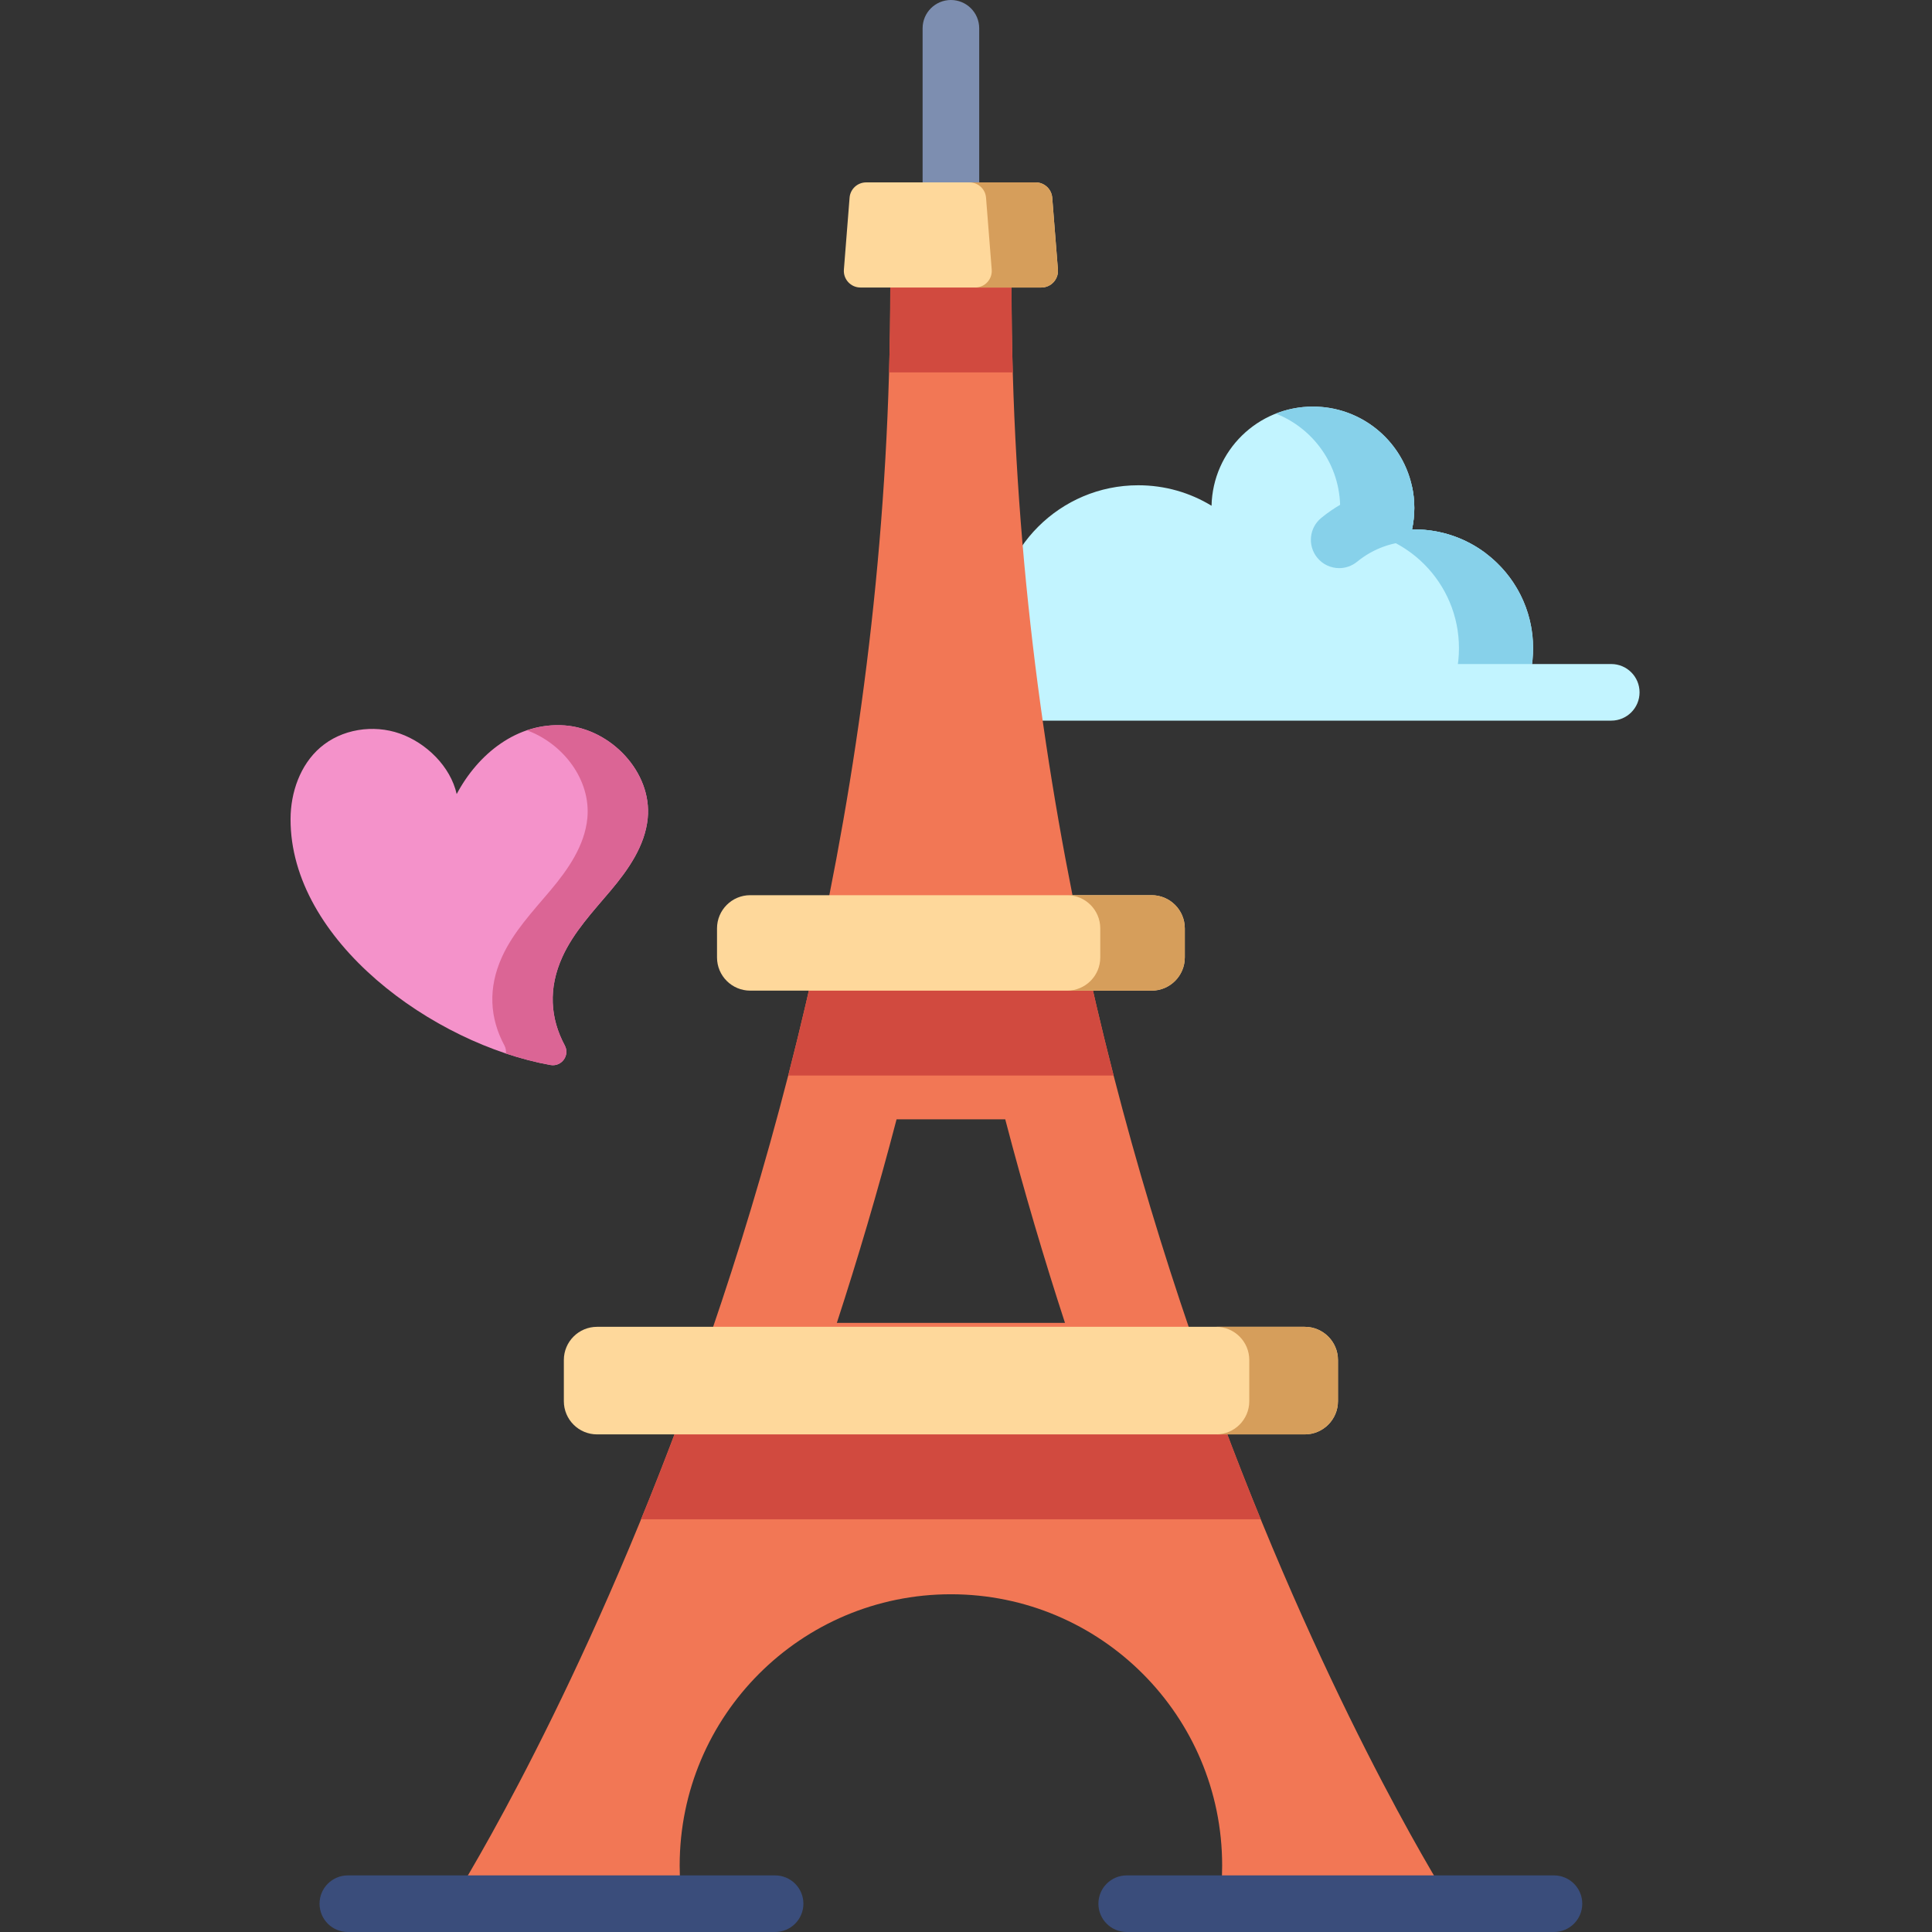
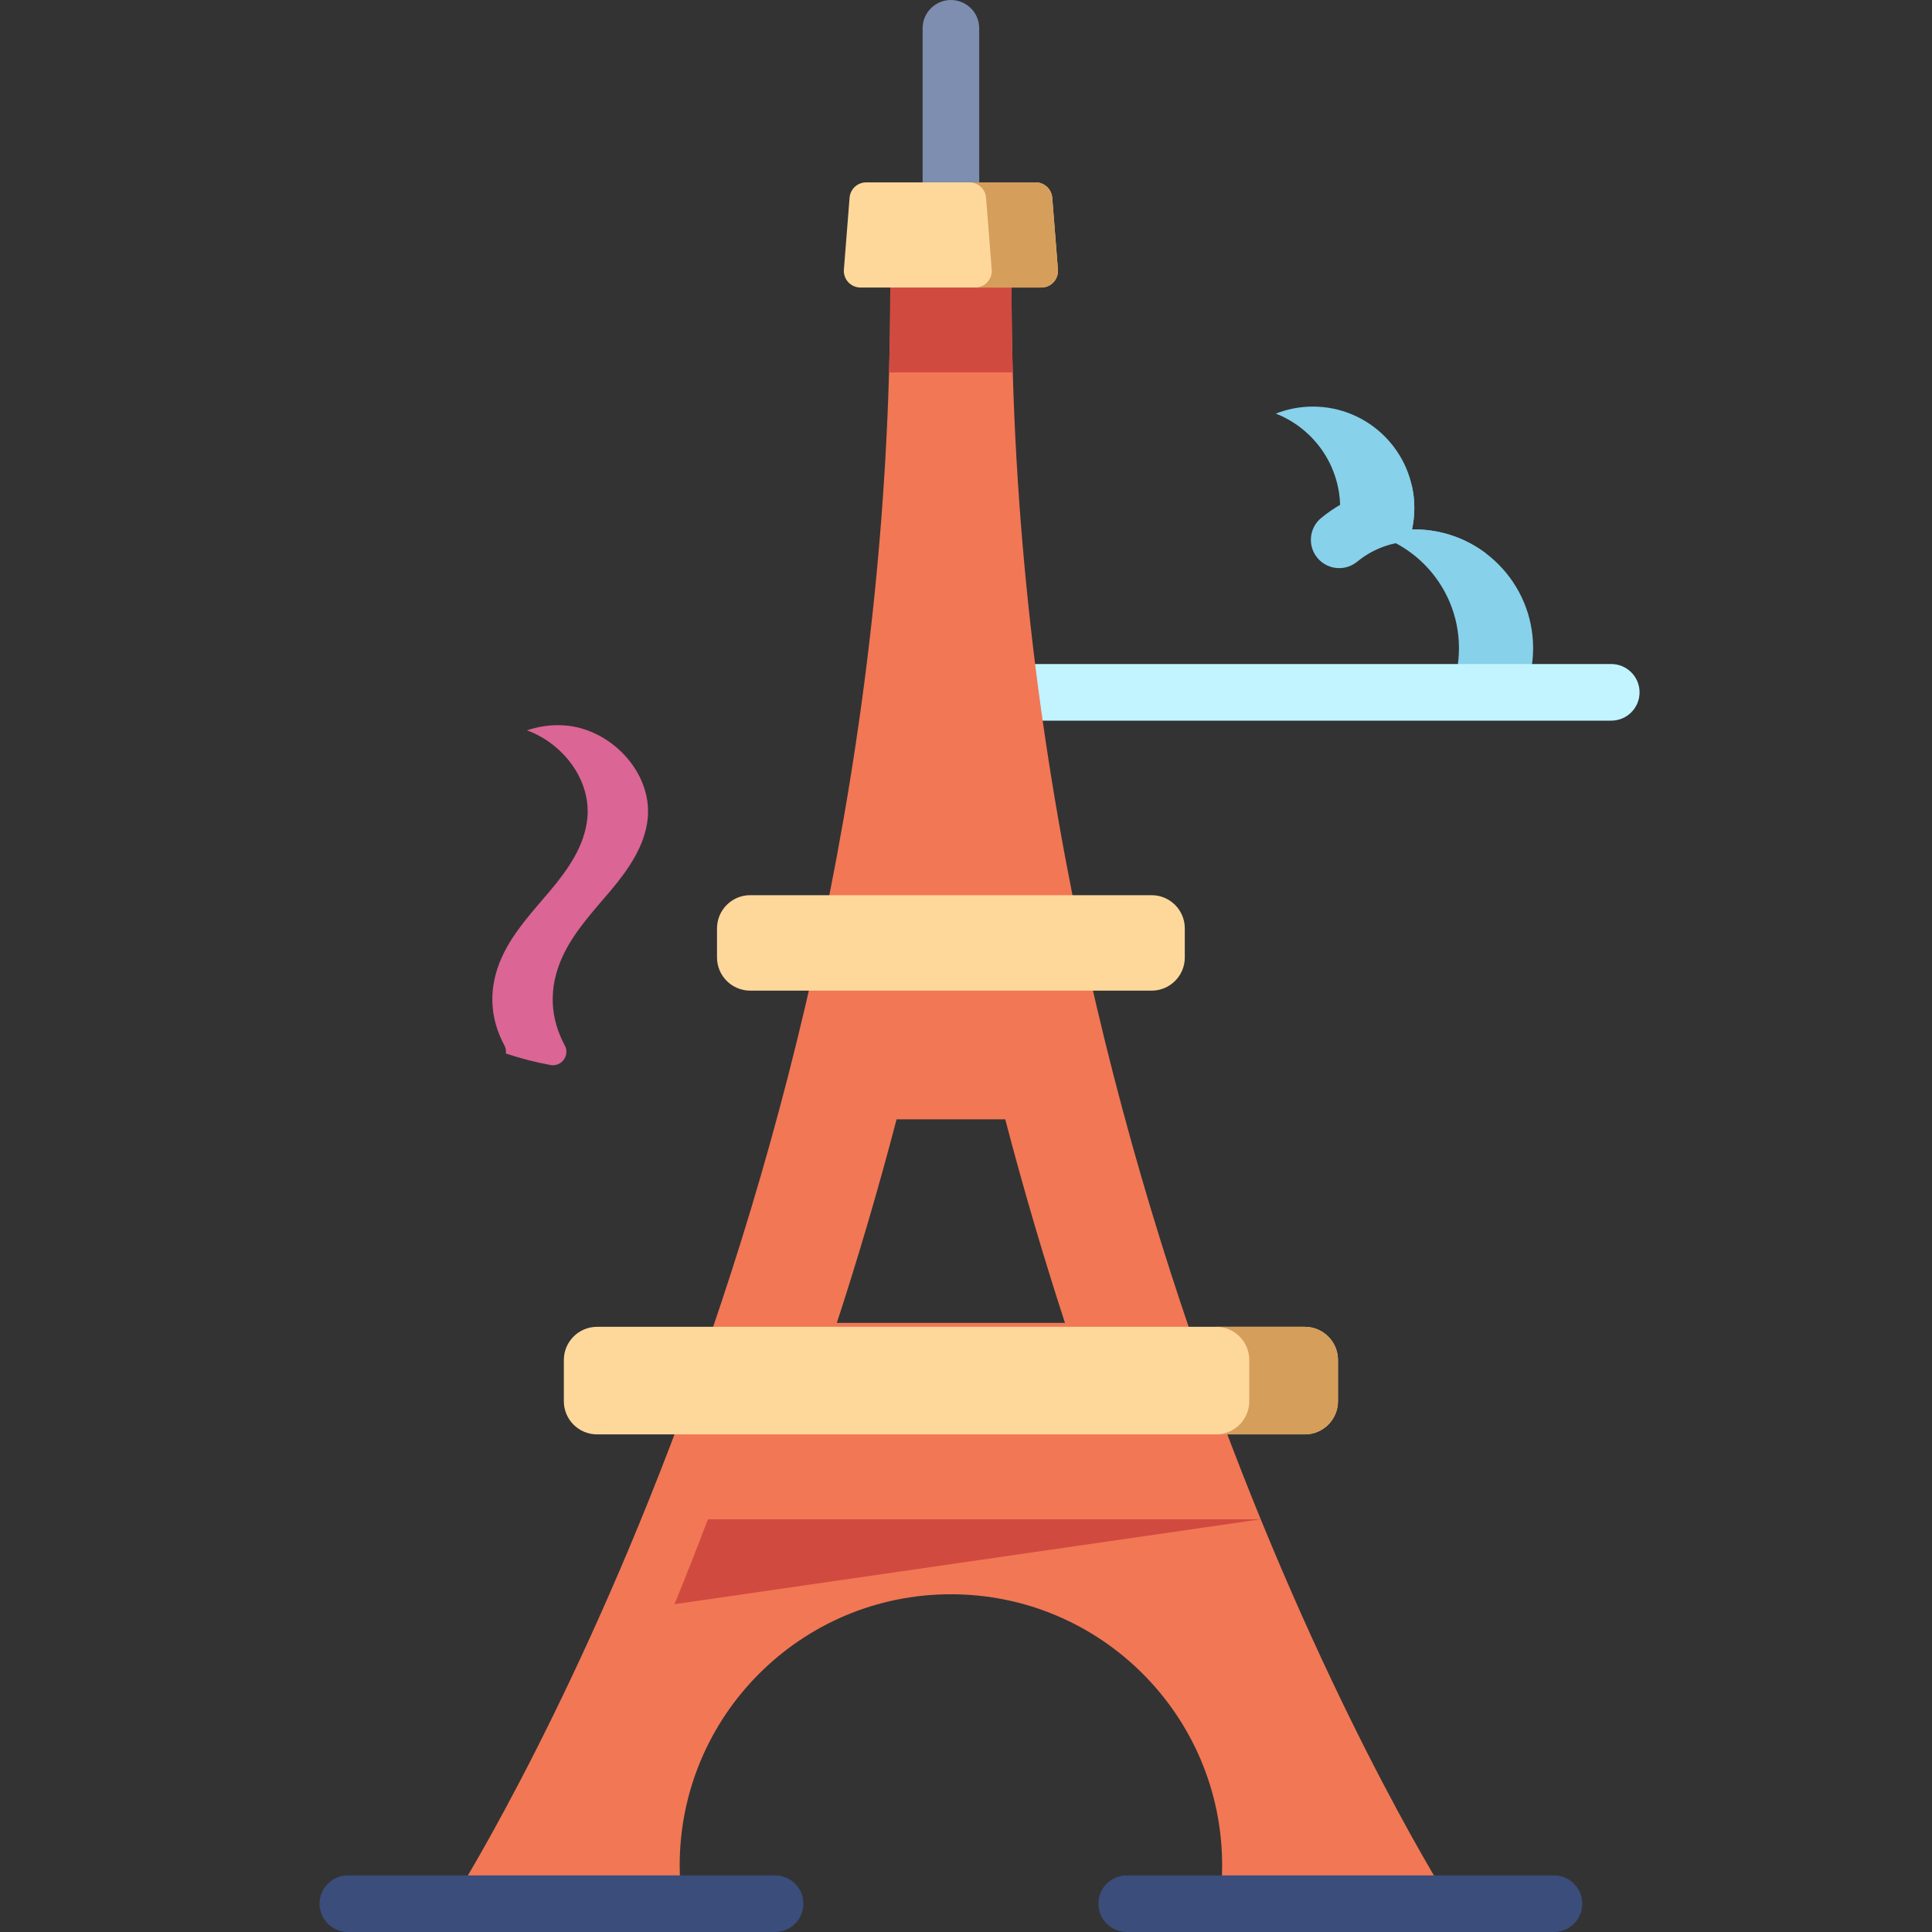
<svg xmlns="http://www.w3.org/2000/svg" height="512pt" viewBox="-77 0 512 512" width="512pt">
  <rect x="-77" y="0" width="512" height="512" fill="#333333" stroke="none" />
-   <path d="m329.289 171.781c0 4.141-.801 8.078-2.25 11.699h-135.609c-2.73-5.199-4.281-11.109-4.281-17.391 0-20.699 16.793-37.488 37.492-37.488 7.121 0 13.77 1.977 19.43 5.43.32-14.57 12.219-26.281 26.859-26.281 12.742 0 23.402 8.852 26.16 20.73.48 1.969.719 4.031.719 6.141 0 1.957-.219 3.859-.609 5.688.199 0 .402-.008.609-.008 7.141 0 13.723 2.371 19 6.379 7.582 5.742 12.48 14.852 12.48 25.102zm0 0" fill="#c2f4ff" />
  <path d="m297.809 140.297c-.207 0-.406.012-.609.016.395-1.832.609-3.738.609-5.691 0-14.84-12.035-26.871-26.875-26.871-3.469 0-6.781.664-9.824 1.859 9.98 3.926 17.047 13.641 17.047 25.012 0 1.953-.215 3.859-.609 5.691.203-.004.406-.016.609-.016 17.391 0 31.484 14.098 31.484 31.484 0 4.137-.805 8.078-2.25 11.695h19.648c1.449-3.617 2.254-7.559 2.254-11.695 0-17.387-14.098-31.484-31.484-31.484zm0 0" fill="#87d1ea" />
  <path d="m316.809 146.68c-2.18 1.148-4.887 1.199-7.188-.109-3.582-2.031-7.66-3.109-11.812-3.109-5.598 0-10.84 1.867-15.168 5.41-1.391 1.129-3.07 1.688-4.742 1.688-2.168 0-4.328-.938-5.809-2.758-2.621-3.199-2.148-7.93 1.059-10.551 6.742-5.52 15.223-8.621 23.941-8.77.48 1.969.719 4.031.719 6.141 0 1.957-.219 3.859-.609 5.688.199 0 .402-.008.609-.008 7.141 0 13.723 2.371 19 6.379zm0 0" fill="#87d1ea" />
  <path d="m350 190.977h-179.5c-4.141 0-7.5-3.355-7.5-7.5 0-4.141 3.359-7.5 7.5-7.5h179.5c4.141 0 7.5 3.359 7.5 7.5 0 4.145-3.359 7.5-7.5 7.5zm0 0" fill="#c2f4ff" />
-   <path d="m7.879 198.094c5.648-4.887 14.02-6.172 21.066-3.699 6.988 2.449 13.441 8.707 15.082 16.043 5.602-10.582 16.055-19.145 28.672-18.191 12.215.926 23.148 12.422 21.953 24.609-.711 7.254-5.121 13.578-9.812 19.148-4.695 5.574-9.797 10.969-12.812 17.602-3.766 8.289-3.223 16.25.645 23.453 1.41 2.629-.863 5.703-3.801 5.18-31.039-5.551-68.973-32.957-68.871-65.203.023-7.051 2.543-14.328 7.879-18.941zm0 0" fill="#f492ca" />
  <path d="m72.699 192.246c-3.543-.266-6.906.238-10.051 1.305 9.57 3.477 17 13.148 16.004 23.305-.711 7.254-5.121 13.578-9.812 19.148-4.695 5.574-9.797 10.969-12.812 17.602-3.766 8.289-3.223 16.25.645 23.453.375.703.484 1.438.391 2.129 3.984 1.332 7.949 2.359 11.809 3.051 2.938.523 5.211-2.551 3.801-5.18-3.867-7.203-4.41-15.164-.645-23.453 3.016-6.633 8.121-12.027 12.812-17.602 4.695-5.57 9.105-11.895 9.812-19.148 1.195-12.188-9.738-23.684-21.953-24.609zm0 0" fill="#db6595" />
  <path d="m175 55.836c-4.141 0-7.5-3.359-7.5-7.5v-40.836c0-4.145 3.359-7.5 7.5-7.5s7.5 3.355 7.5 7.5v40.836c0 4.141-3.359 7.5-7.5 7.5zm0 0" fill="#7d8eb0" />
  <path d="m307.543 504.5s-116.469-181.477-116.469-428.309c-11.676 0-21.973 0-32.145 0 0 246.832-116.473 428.309-116.473 428.309h61.387c-.469-3.309-.723-6.684-.723-10.121 0-39.699 32.18-71.883 71.879-71.883s71.883 32.184 71.883 71.883c0 3.438-.258 6.812-.723 10.121zm-162.773-153.918c5.43-16.652 10.797-34.688 15.832-53.953h28.797c5.035 19.266 10.402 37.301 15.832 53.953zm0 0" fill="#f27755" />
  <g fill="#d14a3f">
    <path d="m158.93 76.191c0 7.562-.113 15.062-.324 22.5h32.789c-.211-7.438-.324-14.938-.324-22.5-11.672 0-21.969 0-32.141 0zm0 0" />
-     <path d="m257.109 402.629c-2.934-7.176-5.898-14.68-8.855-22.5h-146.508c-2.957 7.82-5.918 15.324-8.855 22.5zm0 0" />
-     <path d="m212.641 262.531h-75.281c-1.758 7.641-3.586 15.145-5.477 22.5h86.238c-1.895-7.355-3.723-14.859-5.48-22.5zm0 0" />
+     <path d="m257.109 402.629h-146.508c-2.957 7.82-5.918 15.324-8.855 22.5zm0 0" />
  </g>
  <path d="m228.184 237.234h-106.367c-4.859 0-8.801 3.941-8.801 8.801v7.699c0 4.859 3.941 8.797 8.801 8.797h106.371c4.859 0 8.797-3.938 8.797-8.797v-7.699c0-4.859-3.938-8.801-8.801-8.801zm0 0" fill="#fed89b" />
-   <path d="m228.184 237.234h-22.398c4.859 0 8.797 3.941 8.797 8.801v7.699c0 4.859-3.938 8.797-8.797 8.797h22.398c4.859 0 8.801-3.938 8.801-8.797v-7.699c0-4.859-3.938-8.801-8.801-8.801zm0 0" fill="#d69e5b" />
  <path d="m148.148 52.387-1.508 19.059c-.199 2.559 1.82 4.746 4.387 4.746h47.945c2.566 0 4.586-2.188 4.387-4.746l-1.508-19.059c-.18-2.285-2.09-4.051-4.383-4.051h-44.938c-2.293 0-4.203 1.766-4.383 4.051zm0 0" fill="#fed89b" />
  <path d="m201.852 52.387c-.18-2.285-2.09-4.051-4.383-4.051h-17.547c2.297 0 4.207 1.766 4.387 4.051l1.504 19.059c.203 2.559-1.816 4.746-4.383 4.746h17.543c2.566 0 4.59-2.188 4.387-4.746zm0 0" fill="#d69e5b" />
  <path d="m277.574 360.418v10.91c0 4.859-3.941 8.801-8.801 8.801h-187.547c-4.859 0-8.801-3.941-8.801-8.801v-10.91c0-4.859 3.941-8.797 8.801-8.797h187.547c4.859 0 8.801 3.938 8.801 8.797zm0 0" fill="#fed89b" />
  <path d="m268.773 351.621h-23.5c4.859 0 8.801 3.938 8.801 8.797v10.91c0 4.859-3.941 8.801-8.801 8.801h23.5c4.859 0 8.801-3.941 8.801-8.801v-10.91c0-4.859-3.941-8.797-8.801-8.797zm0 0" fill="#d69e5b" />
  <path d="m334.816 512h-113.227c-4.141 0-7.5-3.355-7.5-7.5s3.359-7.5 7.5-7.5h113.227c4.141 0 7.5 3.355 7.5 7.5s-3.359 7.5-7.5 7.5zm0 0" fill="#3a4d7b" />
  <path d="m128.41 512h-113.227c-4.141 0-7.5-3.355-7.5-7.5s3.359-7.5 7.5-7.5h113.227c4.141 0 7.5 3.355 7.5 7.5s-3.359 7.5-7.5 7.5zm0 0" fill="#3a4d7b" />
</svg>